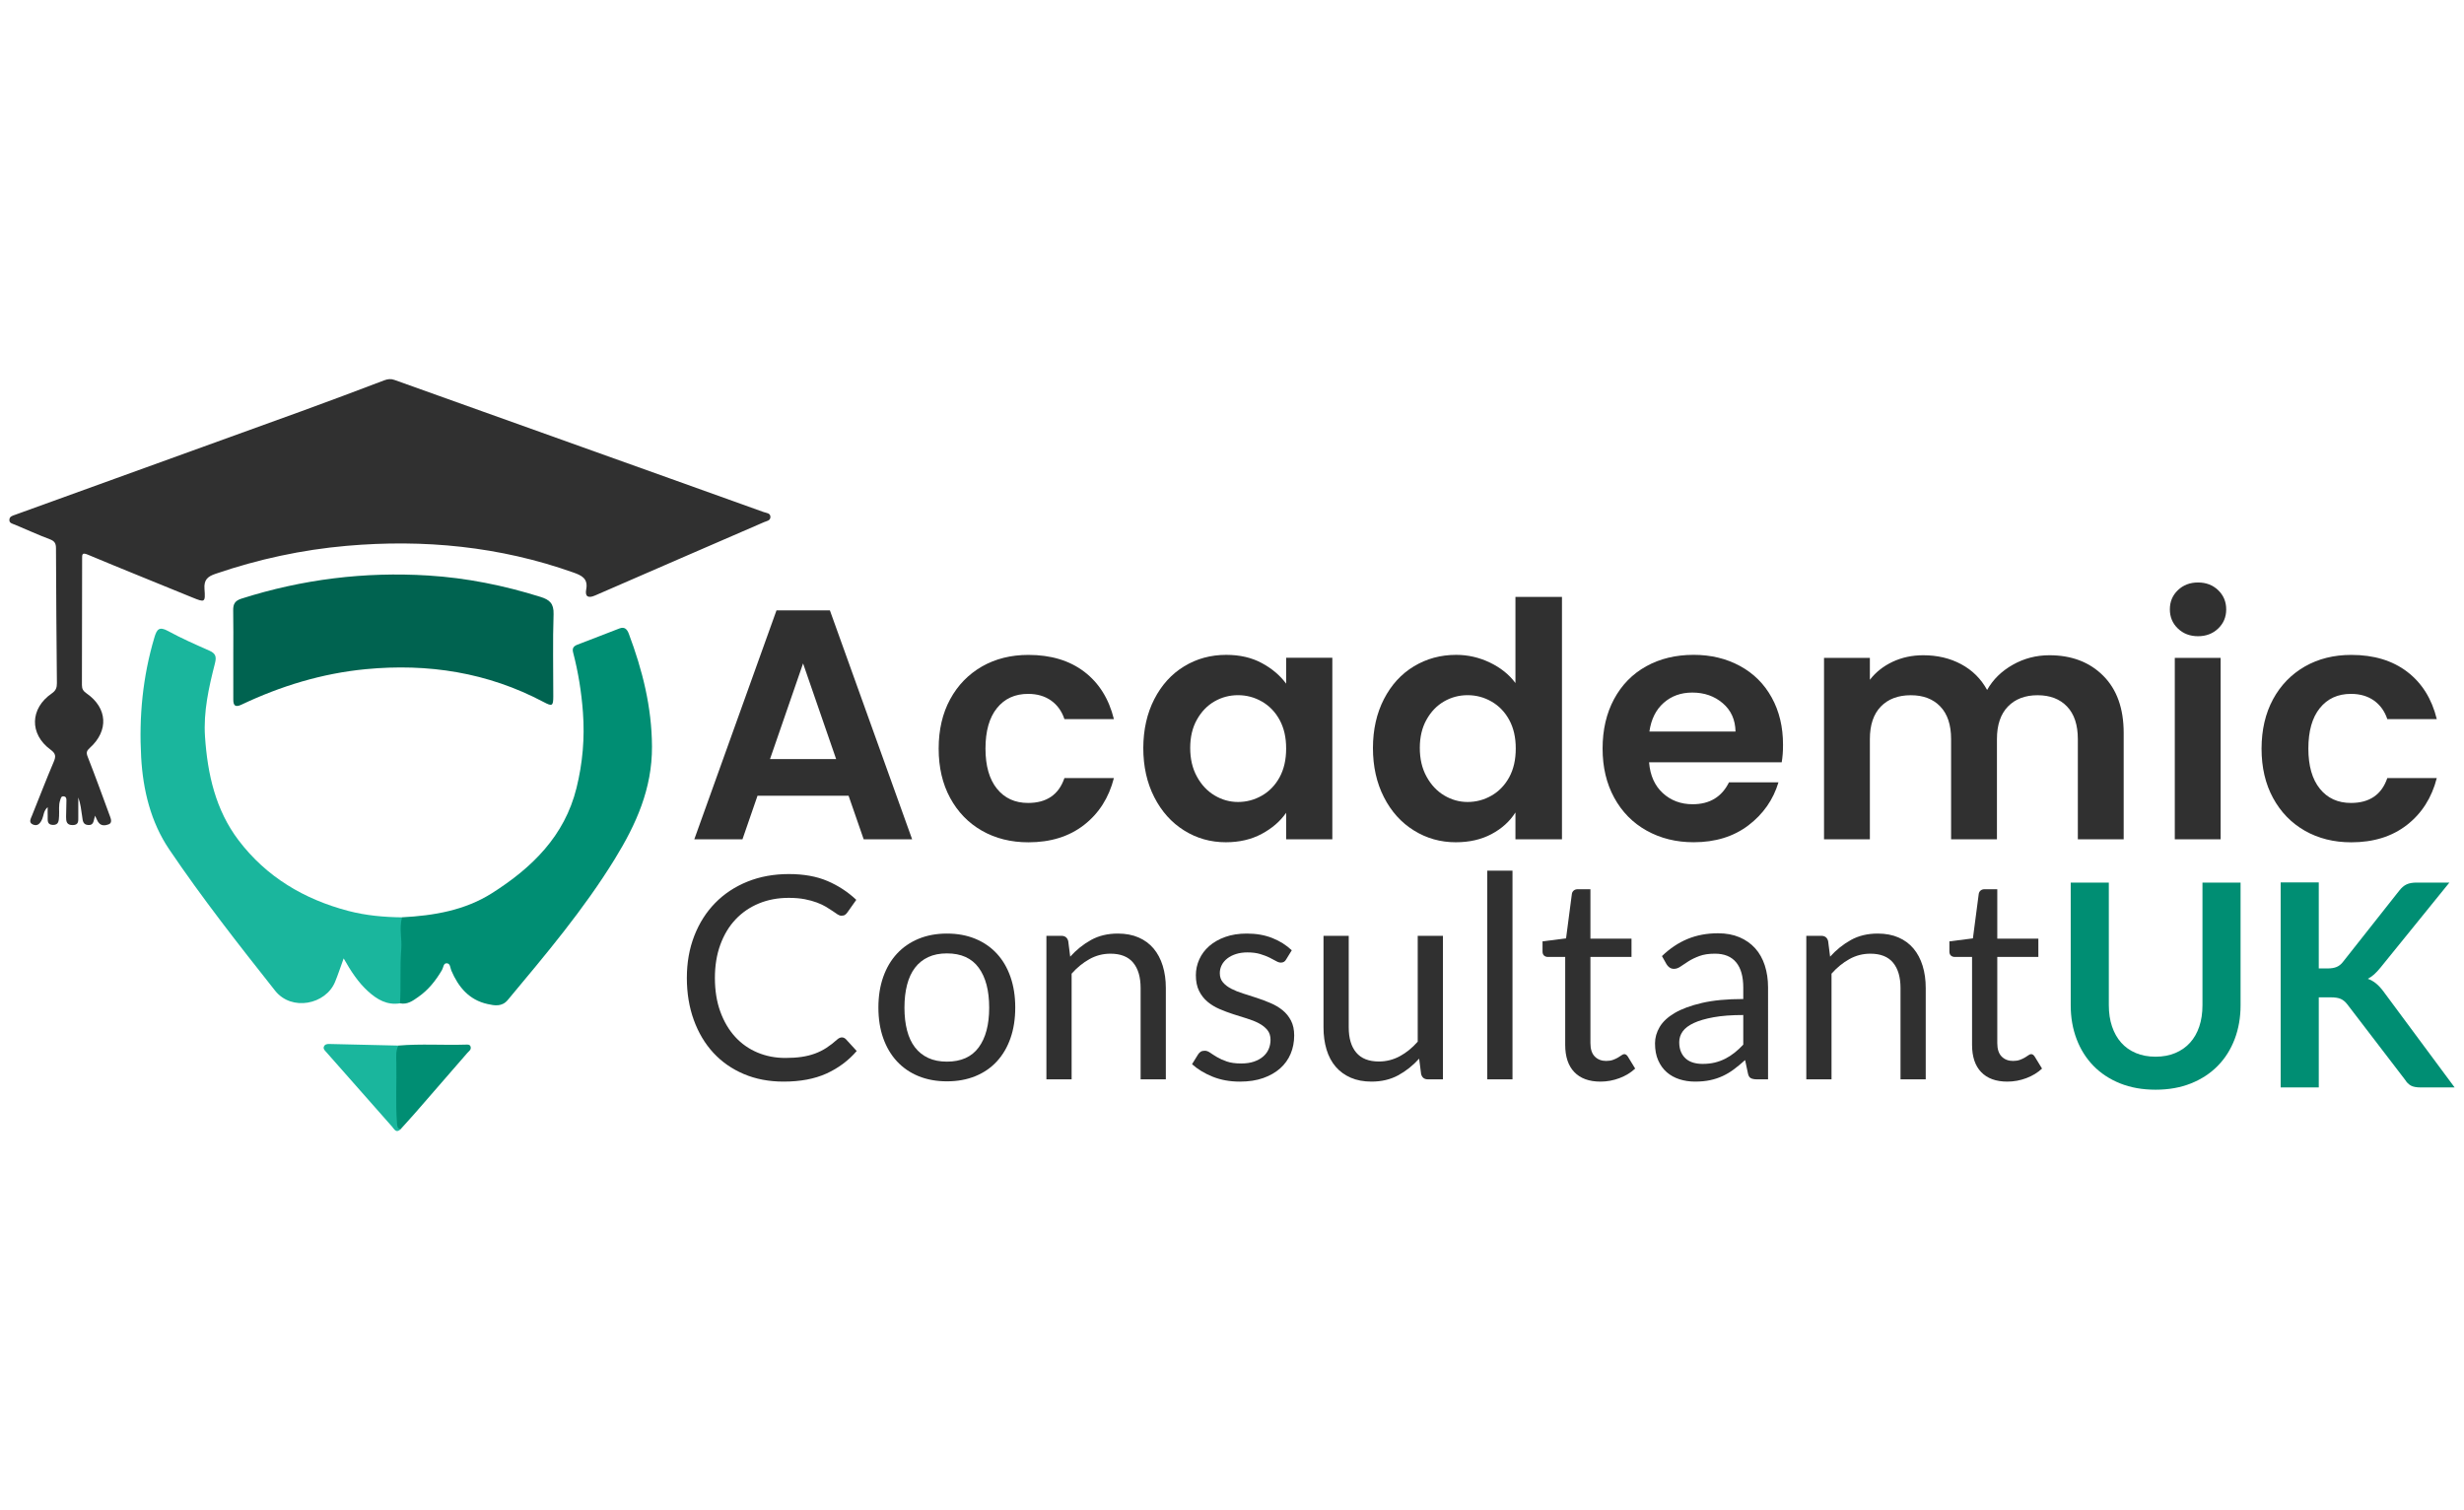
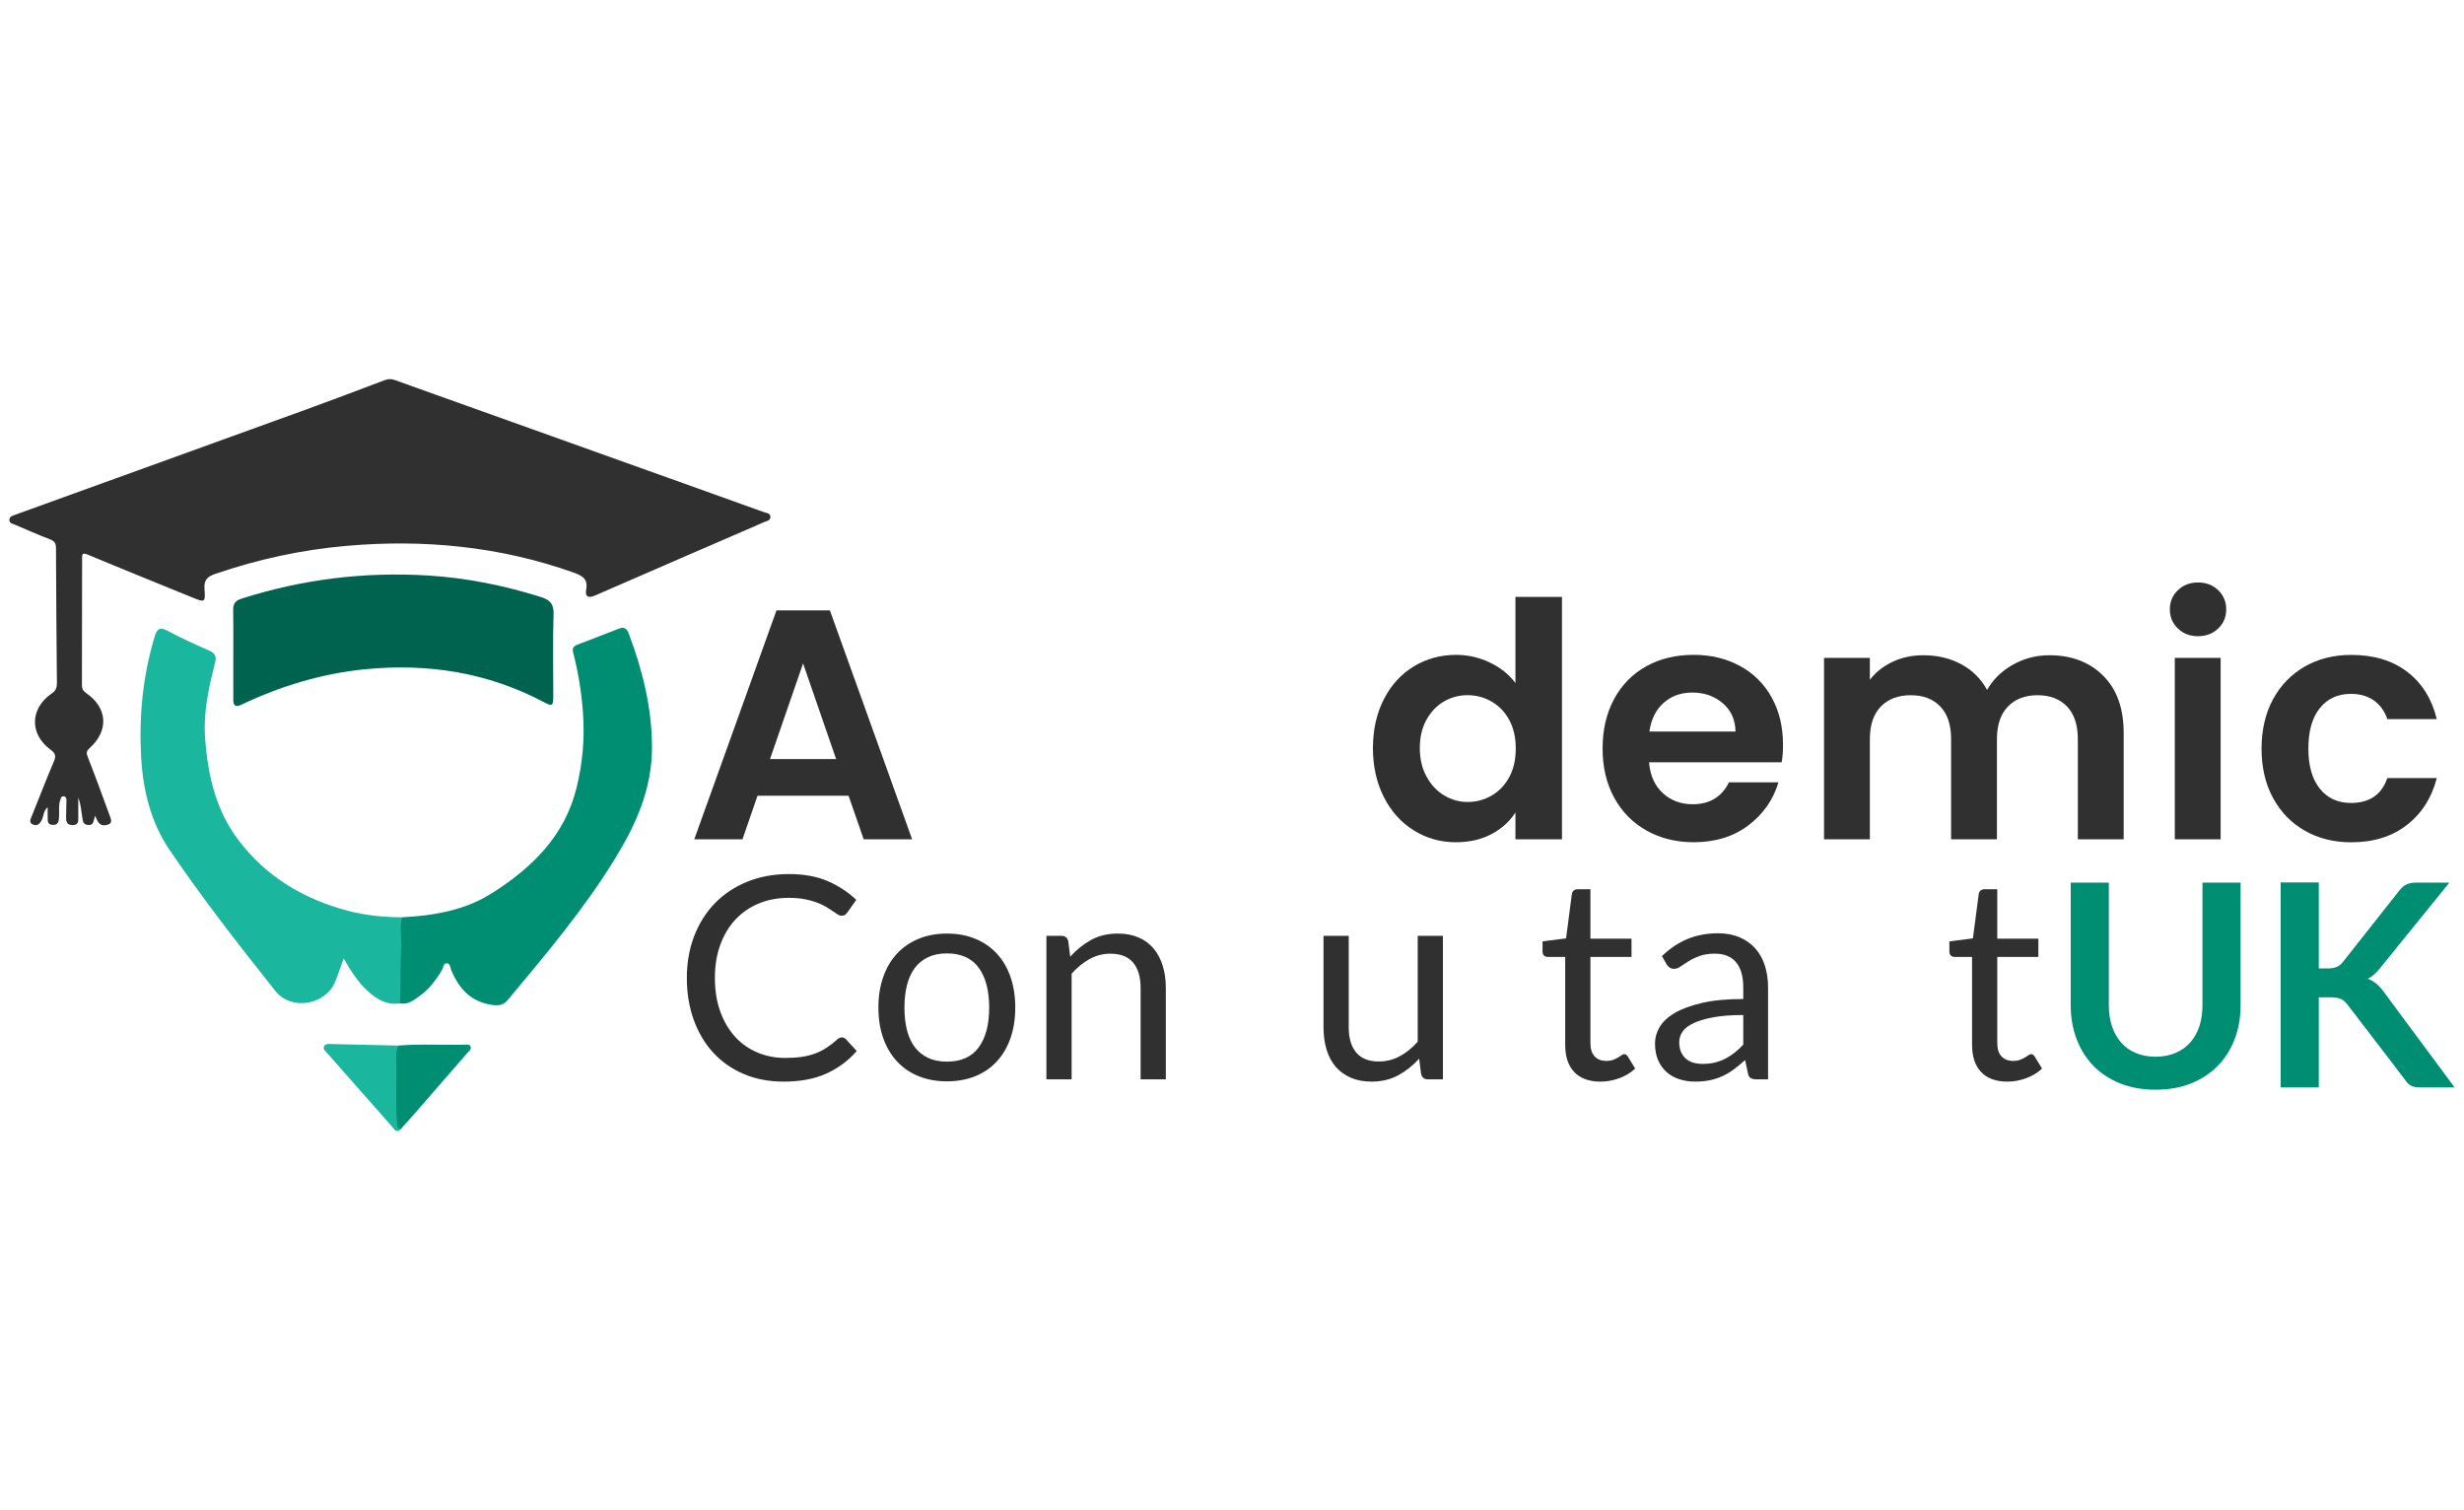
<svg xmlns="http://www.w3.org/2000/svg" version="1.1" id="Layer_1" x="0px" y="0px" width="839.5px" height="514.5px" viewBox="0 0 839.5 514.5" enable-background="new 0 0 839.5 514.5" xml:space="preserve">
  <g>
    <g>
      <path fill="#303030" d="M289.115,271.098h-31.024l-5.129,14.845h-16.411l28.006-77.997h18.191l28.022,77.997h-16.508    L289.115,271.098z M284.877,258.613l-11.265-32.59l-11.264,32.59H284.877z" />
-       <path fill="#303030" d="M323.717,238.245c2.606-4.799,6.219-8.51,10.82-11.167c4.618-2.639,9.896-3.958,15.85-3.958    c7.671,0,14.003,1.912,19.034,5.739c5.014,3.827,8.378,9.204,10.093,16.131h-16.856c-0.891-2.671-2.391-4.783-4.519-6.301    c-2.128-1.517-4.749-2.292-7.868-2.292c-4.47,0-7.999,1.616-10.604,4.849c-2.606,3.232-3.908,7.834-3.908,13.788    c0,5.872,1.302,10.44,3.908,13.673c2.605,3.233,6.135,4.849,10.604,4.849c6.318,0,10.458-2.82,12.387-8.477h16.856    c-1.715,6.695-5.097,12.024-10.161,15.966c-5.062,3.942-11.38,5.921-18.966,5.921c-5.953,0-11.232-1.32-15.85-3.958    c-4.618-2.64-8.215-6.368-10.82-11.167c-2.604-4.8-3.908-10.391-3.908-16.79C319.809,248.636,321.112,243.043,323.717,238.245z" />
-       <path fill="#303030" d="M393.286,238.18c2.491-4.832,5.873-8.561,10.16-11.167c4.272-2.606,9.055-3.909,14.333-3.909    c4.618,0,8.643,0.924,12.106,2.788c3.463,1.863,6.235,4.205,8.313,7.025v-8.823h15.735v61.849h-15.735v-9.039    c-2.013,2.903-4.784,5.294-8.313,7.191s-7.604,2.853-12.223,2.853c-5.212,0-9.944-1.336-14.233-4.022    c-4.272-2.673-7.671-6.45-10.16-11.332c-2.491-4.865-3.745-10.475-3.745-16.79C389.559,248.568,390.797,243.029,393.286,238.18z     M435.972,245.271c-1.484-2.722-3.498-4.799-6.02-6.251c-2.524-1.452-5.246-2.178-8.149-2.178c-2.902,0-5.573,0.709-8.031,2.128    c-2.457,1.419-4.453,3.48-5.972,6.202c-1.533,2.723-2.291,5.938-2.291,9.649c0,3.728,0.758,6.977,2.291,9.764    c1.519,2.787,3.53,4.933,6.021,6.415c2.49,1.485,5.145,2.229,7.981,2.229c2.903,0,5.625-0.727,8.149-2.178    c2.521-1.453,4.535-3.529,6.02-6.251c1.484-2.723,2.227-5.972,2.227-9.765C438.215,251.241,437.456,247.992,435.972,245.271z" />
      <path fill="#303030" d="M471.515,238.18c2.49-4.832,5.889-8.561,10.207-11.167c4.322-2.606,9.106-3.909,14.399-3.909    c4.024,0,7.851,0.875,11.496,2.623c3.645,1.748,6.548,4.073,8.706,6.977v-29.341h15.852v82.582h-15.852v-9.154    c-1.928,3.052-4.651,5.509-8.146,7.372c-3.497,1.863-7.555,2.787-12.172,2.787c-5.212,0-9.979-1.336-14.284-4.023    c-4.32-2.672-7.718-6.449-10.207-11.331c-2.492-4.865-3.745-10.475-3.745-16.79C467.787,248.568,469.023,243.029,471.515,238.18z     M514.2,245.271c-1.484-2.722-3.498-4.799-6.021-6.251c-2.522-1.452-5.245-2.178-8.147-2.178s-5.574,0.709-8.032,2.128    c-2.456,1.419-4.452,3.48-5.97,6.202c-1.534,2.723-2.294,5.938-2.294,9.649c0,3.728,0.76,6.977,2.294,9.764    c1.519,2.787,3.531,4.933,6.02,6.415c2.492,1.485,5.145,2.229,7.982,2.229c2.902,0,5.625-0.727,8.147-2.178    c2.522-1.453,4.535-3.529,6.021-6.251c1.483-2.723,2.226-5.972,2.226-9.765C516.442,251.241,515.684,247.992,514.2,245.271z" />
      <path fill="#303030" d="M607.04,259.718h-45.191c0.362,4.469,1.929,7.967,4.683,10.489c2.755,2.523,6.136,3.792,10.159,3.792    c5.806,0,9.93-2.491,12.386-7.471h16.857c-1.78,5.952-5.212,10.835-10.259,14.677c-5.063,3.827-11.266,5.74-18.637,5.74    c-5.954,0-11.282-1.32-16.016-3.959c-4.734-2.636-8.412-6.382-11.051-11.214s-3.958-10.406-3.958-16.741    c0-6.398,1.303-12.006,3.908-16.854c2.606-4.832,6.252-8.562,10.936-11.167c4.686-2.604,10.079-3.91,16.181-3.91    c5.871,0,11.133,1.27,15.783,3.794c4.65,2.523,8.263,6.119,10.82,10.771c2.572,4.651,3.843,9.996,3.843,16.015    C607.502,255.926,607.337,257.938,607.04,259.718z M591.305,249.229c-0.082-4.024-1.517-7.24-4.353-9.649    c-2.821-2.425-6.285-3.628-10.374-3.628c-3.877,0-7.125,1.172-9.764,3.514c-2.64,2.341-4.256,5.59-4.85,9.763L591.305,249.229    L591.305,249.229z" />
      <path fill="#303030" d="M716.572,230.213c4.651,4.65,6.978,11.149,6.978,19.479v36.252h-15.618v-34.141    c0-4.833-1.222-8.543-3.68-11.1c-2.457-2.574-5.806-3.844-10.044-3.844s-7.602,1.287-10.092,3.844    c-2.492,2.572-3.746,6.267-3.746,11.1v34.141h-15.618v-34.141c0-4.833-1.221-8.543-3.679-11.1    c-2.457-2.574-5.806-3.844-10.043-3.844c-4.323,0-7.721,1.287-10.21,3.844c-2.489,2.572-3.742,6.267-3.742,11.1v34.141h-15.621    v-61.816h15.621v7.471c2.012-2.606,4.601-4.652,7.752-6.136c3.166-1.485,6.645-2.227,10.438-2.227    c4.835,0,9.155,1.023,12.948,3.069c3.794,2.043,6.731,4.964,8.808,8.758c2.013-3.579,4.933-6.432,8.76-8.593    c3.824-2.161,7.98-3.234,12.438-3.234C705.803,223.235,711.921,225.562,716.572,230.213z" />
      <path fill="#303030" d="M742.021,214.132c-1.831-1.749-2.736-3.926-2.736-6.533c0-2.604,0.905-4.782,2.736-6.531    c1.815-1.749,4.109-2.622,6.863-2.622s5.028,0.874,6.861,2.622c1.813,1.749,2.737,3.926,2.737,6.531    c0,2.607-0.907,4.784-2.737,6.533c-1.831,1.748-4.107,2.622-6.861,2.622S743.837,215.879,742.021,214.132z M756.584,224.127    v61.816h-15.618v-61.816H756.584z" />
      <path fill="#303030" d="M774.431,238.245c2.606-4.799,6.217-8.51,10.821-11.167c4.618-2.639,9.896-3.958,15.849-3.958    c7.671,0,14.004,1.912,19.035,5.739c5.014,3.827,8.395,9.204,10.092,16.131h-16.855c-0.892-2.671-2.408-4.783-4.519-6.301    c-2.129-1.517-4.75-2.292-7.868-2.292c-4.469,0-8,1.616-10.604,4.849c-2.608,3.232-3.908,7.834-3.908,13.788    c0,5.872,1.3,10.44,3.908,13.673c2.604,3.233,6.135,4.849,10.604,4.849c6.317,0,10.457-2.82,12.387-8.477h16.855    c-1.715,6.695-5.096,12.024-10.159,15.966c-5.063,3.942-11.38,5.921-18.968,5.921c-5.952,0-11.231-1.32-15.85-3.958    c-4.619-2.64-8.214-6.368-10.82-11.167c-2.605-4.8-3.908-10.391-3.908-16.79C770.54,248.636,771.841,243.043,774.431,238.245z" />
      <g enable-background="new    ">
        <path fill="#303030" d="M286.821,353.438c0.515,0,0.981,0.21,1.4,0.627l3.669,4.007c-2.833,3.282-6.268,5.841-10.306,7.675     c-4.039,1.833-8.905,2.75-14.601,2.75c-4.988,0-9.509-0.86-13.563-2.581c-4.055-1.722-7.514-4.135-10.378-7.24     s-5.084-6.83-6.66-11.174c-1.577-4.345-2.366-9.123-2.366-14.335c0-5.214,0.845-9.991,2.534-14.336     c1.689-4.345,4.063-8.077,7.12-11.198c3.057-3.121,6.717-5.542,10.981-7.265c4.264-1.721,8.97-2.582,14.118-2.582     c5.084,0,9.468,0.789,13.153,2.365c3.684,1.577,6.958,3.717,9.822,6.42l-3.041,4.295c-0.226,0.323-0.483,0.588-0.772,0.797     c-0.29,0.21-0.708,0.313-1.255,0.313c-0.419,0-0.861-0.152-1.327-0.459c-0.467-0.305-1.022-0.683-1.666-1.134     c-0.644-0.45-1.4-0.933-2.269-1.448c-0.869-0.514-1.899-0.997-3.089-1.448s-2.574-0.828-4.15-1.135     c-1.577-0.304-3.396-0.458-5.455-0.458c-3.701,0-7.088,0.635-10.161,1.907c-3.073,1.271-5.719,3.082-7.939,5.43     s-3.95,5.212-5.188,8.591c-1.24,3.379-1.858,7.16-1.858,11.344c0,4.313,0.619,8.157,1.858,11.535     c1.238,3.379,2.927,6.235,5.068,8.567c2.139,2.334,4.674,4.11,7.603,5.333c2.927,1.225,6.081,1.835,9.46,1.835     c2.059,0,3.91-0.12,5.551-0.362c1.641-0.241,3.161-0.618,4.561-1.135c1.399-0.514,2.703-1.166,3.91-1.954     c1.207-0.789,2.421-1.729,3.645-2.824C285.775,353.68,286.306,353.438,286.821,353.438z" />
        <path fill="#303030" d="M322.635,318.058c3.571,0,6.798,0.596,9.678,1.786c2.879,1.19,5.324,2.88,7.336,5.068     c2.011,2.188,3.556,4.834,4.634,7.94c1.078,3.105,1.617,6.571,1.617,10.4c0,3.861-0.539,7.337-1.617,10.427     c-1.078,3.088-2.623,5.728-4.634,7.915c-2.012,2.188-4.457,3.87-7.336,5.045c-2.88,1.174-6.106,1.761-9.678,1.761     c-3.572,0-6.799-0.587-9.678-1.761c-2.88-1.175-5.333-2.857-7.36-5.045c-2.028-2.188-3.588-4.827-4.682-7.915     c-1.094-3.09-1.641-6.565-1.641-10.427c0-3.829,0.547-7.295,1.641-10.4c1.094-3.106,2.654-5.752,4.682-7.94     c2.027-2.188,4.48-3.878,7.36-5.068C315.836,318.654,319.063,318.058,322.635,318.058z M322.635,361.692     c4.826,0,8.43-1.617,10.812-4.852c2.381-3.233,3.572-7.746,3.572-13.538c0-5.823-1.191-10.36-3.572-13.612     c-2.382-3.249-5.985-4.875-10.812-4.875c-2.446,0-4.569,0.419-6.372,1.256c-1.802,0.837-3.306,2.044-4.513,3.619     c-1.207,1.577-2.107,3.517-2.703,5.817c-0.596,2.3-0.893,4.899-0.893,7.795s0.297,5.486,0.893,7.771     c0.596,2.285,1.496,4.207,2.703,5.768c1.207,1.562,2.711,2.76,4.513,3.597C318.065,361.274,320.188,361.692,322.635,361.692z" />
        <path fill="#303030" d="M356.518,367.725v-48.895h5.116c1.223,0,1.995,0.595,2.317,1.785l0.676,5.311     c2.123-2.349,4.496-4.248,7.119-5.696s5.655-2.172,9.099-2.172c2.671,0,5.027,0.442,7.071,1.327     c2.043,0.886,3.748,2.142,5.116,3.766c1.367,1.625,2.405,3.579,3.113,5.863c0.707,2.285,1.063,4.813,1.063,7.578v31.133h-8.593     v-31.133c0-3.699-0.844-6.572-2.534-8.615c-1.689-2.043-4.271-3.064-7.746-3.064c-2.543,0-4.916,0.611-7.119,1.834     c-2.205,1.223-4.24,2.879-6.106,4.971v36.008H356.518z" />
-         <path fill="#303030" d="M438.187,326.89c-0.386,0.709-0.981,1.063-1.785,1.063c-0.483,0-1.03-0.176-1.642-0.53     s-1.36-0.749-2.244-1.183c-0.886-0.435-1.939-0.837-3.162-1.206c-1.223-0.371-2.672-0.557-4.345-0.557     c-1.446,0-2.75,0.186-3.908,0.557c-1.158,0.369-2.148,0.876-2.969,1.519c-0.82,0.646-1.448,1.393-1.883,2.245     s-0.651,1.779-0.651,2.775c0,1.256,0.362,2.301,1.086,3.137c0.724,0.838,1.682,1.563,2.872,2.173     c1.19,0.611,2.542,1.151,4.055,1.617c1.512,0.467,3.064,0.966,4.658,1.496c1.592,0.53,3.145,1.118,4.656,1.762     c1.513,0.644,2.863,1.447,4.056,2.413c1.189,0.966,2.147,2.148,2.872,3.548c0.724,1.4,1.086,3.081,1.086,5.045     c0,2.251-0.404,4.336-1.207,6.25c-0.805,1.915-1.995,3.571-3.571,4.971c-1.578,1.4-3.508,2.502-5.792,3.307     c-2.286,0.804-4.924,1.206-7.916,1.206c-3.412,0-6.501-0.555-9.269-1.664c-2.767-1.11-5.116-2.535-7.046-4.272l2.027-3.281     c0.257-0.418,0.562-0.74,0.917-0.966c0.354-0.226,0.82-0.338,1.399-0.338s1.19,0.226,1.834,0.676     c0.644,0.451,1.424,0.949,2.341,1.496c0.918,0.548,2.027,1.047,3.331,1.496c1.303,0.451,2.936,0.676,4.899,0.676     c1.673,0,3.137-0.217,4.392-0.651c1.255-0.434,2.301-1.021,3.137-1.762c0.838-0.739,1.457-1.593,1.858-2.559     c0.402-0.964,0.604-1.994,0.604-3.088c0-1.353-0.361-2.47-1.086-3.354c-0.725-0.886-1.682-1.643-2.871-2.27     c-1.19-0.628-2.551-1.175-4.079-1.641s-3.089-0.957-4.682-1.472s-3.154-1.104-4.683-1.763s-2.888-1.487-4.078-2.485     s-2.147-2.229-2.872-3.692c-0.724-1.464-1.086-3.242-1.086-5.333c0-1.867,0.387-3.661,1.158-5.383     c0.772-1.721,1.898-3.234,3.379-4.537c1.479-1.303,3.298-2.341,5.454-3.113c2.155-0.772,4.617-1.158,7.385-1.158     c3.218,0,6.106,0.507,8.664,1.521c2.559,1.013,4.77,2.405,6.637,4.176L438.187,326.89z" />
        <path fill="#303030" d="M459.52,318.831v31.181c0,3.701,0.853,6.564,2.558,8.591c1.705,2.028,4.279,3.041,7.724,3.041     c2.509,0,4.875-0.595,7.096-1.785c2.22-1.191,4.263-2.848,6.129-4.972v-36.056h8.591v48.895h-5.115     c-1.224,0-1.995-0.595-2.317-1.786l-0.675-5.262c-2.125,2.351-4.506,4.241-7.145,5.673c-2.638,1.431-5.663,2.146-9.074,2.146     c-2.671,0-5.027-0.441-7.071-1.326c-2.043-0.885-3.757-2.132-5.14-3.741c-1.385-1.608-2.421-3.556-3.113-5.84     c-0.692-2.285-1.037-4.811-1.037-7.578v-31.181H459.52z" />
-         <path fill="#303030" d="M515.316,296.628v71.097h-8.593v-71.097H515.316z" />
        <path fill="#303030" d="M545.289,368.497c-3.859,0-6.829-1.077-8.904-3.233c-2.075-2.154-3.113-5.261-3.113-9.315v-29.926h-5.889     c-0.514,0-0.949-0.152-1.304-0.458c-0.354-0.306-0.53-0.779-0.53-1.425v-3.426l8.014-1.015l1.978-15.107     c0.063-0.482,0.273-0.875,0.628-1.183c0.354-0.306,0.804-0.458,1.351-0.458h4.345v16.846h13.998v6.226h-13.998v29.347     c0,2.06,0.498,3.588,1.496,4.586c0.997,0.998,2.284,1.496,3.861,1.496c0.901,0,1.681-0.121,2.341-0.362s1.23-0.507,1.713-0.796     c0.483-0.29,0.895-0.557,1.23-0.797c0.34-0.241,0.636-0.362,0.895-0.362c0.45,0,0.852,0.274,1.207,0.821l2.51,4.102     c-1.481,1.385-3.267,2.471-5.358,3.258C549.666,368.104,547.511,368.497,545.289,368.497z" />
        <path fill="#303030" d="M602.389,367.725h-3.813c-0.837,0-1.512-0.128-2.026-0.387c-0.516-0.257-0.854-0.804-1.014-1.64     l-0.966-4.538c-1.287,1.158-2.543,2.195-3.766,3.112c-1.223,0.918-2.509,1.69-3.859,2.318c-1.353,0.627-2.793,1.102-4.32,1.424     c-1.53,0.321-3.227,0.481-5.094,0.481c-1.898,0-3.677-0.267-5.333-0.799c-1.656-0.531-3.098-1.331-4.32-2.396     s-2.195-2.414-2.92-4.045s-1.085-3.559-1.085-5.788c0-1.937,0.53-3.802,1.592-5.593c1.063-1.793,2.777-3.383,5.142-4.771     c2.365-1.389,5.461-2.526,9.29-3.414c3.83-0.888,8.512-1.332,14.047-1.332v-3.838c0-3.821-0.813-6.71-2.438-8.669     c-1.624-1.96-4.029-2.938-7.216-2.938c-2.093,0-3.854,0.265-5.284,0.796c-1.433,0.531-2.672,1.127-3.717,1.785     c-1.047,0.66-1.947,1.256-2.703,1.786c-0.757,0.532-1.504,0.797-2.245,0.797c-0.579,0-1.086-0.152-1.52-0.459     c-0.435-0.305-0.78-0.683-1.038-1.134l-1.545-2.752c2.703-2.605,5.615-4.553,8.736-5.839c3.121-1.288,6.581-1.932,10.377-1.932     c2.735,0,5.166,0.451,7.289,1.351c2.125,0.902,3.91,2.158,5.357,3.766c1.448,1.609,2.542,3.556,3.283,5.841     c0.739,2.284,1.109,4.795,1.109,7.53V367.725z M580.089,362.463c1.513,0,2.896-0.152,4.151-0.458s2.438-0.739,3.547-1.304     c1.111-0.562,2.174-1.245,3.187-2.051c1.013-0.804,2.004-1.722,2.969-2.752v-10.087c-3.959,0-7.321,0.251-10.088,0.753     c-2.769,0.501-5.021,1.157-6.758,1.965c-1.737,0.81-3,1.765-3.789,2.864c-0.79,1.103-1.183,2.332-1.183,3.69     c0,1.294,0.21,2.412,0.627,3.35c0.418,0.939,0.982,1.708,1.689,2.307c0.708,0.599,1.546,1.036,2.51,1.311     C577.917,362.328,578.964,362.463,580.089,362.463z" />
-         <path fill="#303030" d="M615.42,367.725v-48.895h5.116c1.223,0,1.994,0.595,2.317,1.785l0.677,5.311     c2.122-2.349,4.495-4.248,7.118-5.696c2.622-1.448,5.654-2.172,9.099-2.172c2.67,0,5.026,0.442,7.07,1.327     c2.043,0.886,3.75,2.142,5.116,3.766c1.367,1.625,2.404,3.579,3.112,5.863c0.709,2.285,1.064,4.813,1.064,7.578v31.133h-8.592     v-31.133c0-3.699-0.847-6.572-2.535-8.615s-4.271-3.064-7.746-3.064c-2.543,0-4.916,0.611-7.119,1.834     c-2.206,1.223-4.241,2.879-6.106,4.971v36.008H615.42z" />
        <path fill="#303030" d="M683.912,368.497c-3.862,0-6.83-1.077-8.905-3.233c-2.076-2.154-3.114-5.261-3.114-9.315v-29.926h-5.888     c-0.516,0-0.949-0.152-1.304-0.458s-0.53-0.779-0.53-1.425v-3.426l8.012-1.015l1.979-15.107c0.063-0.482,0.273-0.875,0.628-1.183     c0.353-0.306,0.804-0.458,1.351-0.458h4.345v16.846h13.996v6.226h-13.996v29.347c0,2.06,0.498,3.588,1.496,4.586     c0.996,0.998,2.284,1.496,3.861,1.496c0.9,0,1.681-0.121,2.34-0.362c0.66-0.241,1.231-0.507,1.715-0.796     c0.482-0.29,0.893-0.557,1.23-0.797c0.337-0.241,0.635-0.362,0.894-0.362c0.449,0,0.851,0.274,1.206,0.821l2.51,4.102     c-1.48,1.385-3.267,2.471-5.357,3.258C688.288,368.104,686.132,368.497,683.912,368.497z" />
      </g>
      <g>
        <path fill="#008E73" d="M734.417,360.009c2.509,0,4.755-0.418,6.732-1.255c1.979-0.836,3.652-2.011,5.021-3.523     c1.368-1.512,2.413-3.347,3.138-5.502c0.725-2.156,1.086-4.57,1.086-7.24v-41.8h12.983v41.8c0,4.15-0.668,7.987-2.003,11.512     c-1.336,3.523-3.259,6.564-5.768,9.121c-2.511,2.56-5.552,4.555-9.123,5.986c-3.571,1.431-7.594,2.147-12.066,2.147     s-8.495-0.717-12.067-2.147c-3.571-1.432-6.605-3.427-9.099-5.986c-2.492-2.557-4.407-5.598-5.743-9.121     c-1.336-3.524-2.003-7.361-2.003-11.512v-41.8h12.984v41.751c0,2.671,0.36,5.084,1.085,7.24s1.762,3.998,3.113,5.527     c1.353,1.528,3.017,2.711,4.997,3.547C729.663,359.591,731.907,360.009,734.417,360.009z" />
        <path fill="#008E73" d="M790.02,329.938h3.041c1.223,0,2.237-0.168,3.041-0.506c0.806-0.338,1.497-0.877,2.077-1.618     l19.258-24.374c0.803-1.029,1.648-1.746,2.535-2.148c0.883-0.401,2.001-0.603,3.353-0.603h11.198l-23.506,29.008     c-0.74,0.901-1.447,1.658-2.124,2.27c-0.676,0.611-1.4,1.109-2.171,1.496c1.062,0.386,2.018,0.934,2.871,1.641     c0.852,0.708,1.682,1.609,2.486,2.703l24.229,32.677h-11.486c-1.546,0-2.696-0.217-3.453-0.651     c-0.756-0.434-1.392-1.069-1.905-1.907l-19.742-25.773c-0.644-0.837-1.368-1.44-2.171-1.811     c-0.806-0.369-1.947-0.555-3.428-0.555h-4.104v30.697h-12.982v-69.842h12.982V329.938z" />
      </g>
    </g>
    <g>
      <path fill="#303030" d="M32.38,277.896c-0.544,1.747-0.379,3.314-2.341,3.183c-1.863-0.134-1.846-1.6-2.029-2.82    c-0.346-2.194-0.528-4.403-1.334-6.581c0,2.261-0.018,4.503,0,6.763c0.016,1.352,0.098,2.64-1.897,2.655    c-2.079,0.032-2.275-1.254-2.261-2.789c0.019-1.847,0.083-3.695,0.116-5.542c0.017-0.675-0.05-1.352-0.923-1.451    c-0.924-0.114-0.99,0.678-1.187,1.254c-0.645,1.782-0.263,3.663-0.396,5.491c-0.116,1.386,0,3.021-2.078,2.986    c-2.21-0.048-1.732-1.782-1.798-3.117c-0.05-0.859,0-1.732,0-2.935c-1.417,1.221-1.335,2.804-1.879,4.057    c-0.661,1.501-1.567,2.541-3.167,1.847c-1.533-0.661-0.743-1.946-0.296-3.052c2.457-6.085,4.799-12.206,7.373-18.242    c0.808-1.898,0.776-2.854-1.072-4.206c-7.256-5.326-7.01-14.051,0.446-19.165c1.37-0.939,1.749-1.946,1.732-3.496    c-0.147-15.322-0.263-30.627-0.313-45.95c0-1.649-0.462-2.458-2.111-3.068c-4.024-1.5-7.917-3.332-11.892-4.965    c-0.908-0.379-2.029-0.512-1.863-1.813c0.115-1.007,1.057-1.237,1.879-1.533c32.575-11.776,65.167-23.535,97.724-35.345    c9.401-3.415,18.753-6.944,28.104-10.49c1.187-0.444,2.228-0.577,3.431-0.149c31.403,11.25,62.824,22.465,94.227,33.698    c10.539,3.761,21.079,7.538,31.601,11.33c0.941,0.347,2.391,0.297,2.309,1.782c-0.065,1.188-1.353,1.287-2.194,1.666    c-19.182,8.33-38.363,16.608-57.529,24.971c-2.408,1.056-3.496,0.346-3.036-2.046c0.727-3.76-1.615-4.799-4.403-5.788    c-25.053-8.891-50.897-11.38-77.222-9.072c-15.224,1.337-30.133,4.553-44.631,9.517c-2.722,0.924-4.041,2.029-3.794,5.195    c0.346,4.652,0.114,4.619-4.206,2.854c-11.858-4.866-23.75-9.615-35.559-14.564c-1.996-0.842-1.929-0.017-1.929,1.402    c-0.017,14.35-0.033,28.682-0.065,43.031c0,1.304,0.428,2.029,1.583,2.837c7.157,4.965,7.603,12.717,1.104,18.571    c-1.04,0.939-1.303,1.567-0.741,2.969c2.671,6.794,5.161,13.673,7.685,20.534c0.346,0.924,0.627,2.111-0.528,2.54    c-1.072,0.397-2.408,0.609-3.316-0.478C33.222,279.858,33.006,279.132,32.38,277.896z" />
      <path fill="#1AB69D" d="M136.288,341.822c-4.389,0.711-7.768-1.269-10.854-4.055c-3.396-3.071-5.872-6.878-8.346-11.248    c-1.105,3.017-1.913,5.558-2.935,8.016c-3.167,7.686-14.779,10.108-20.42,2.984c-12.47-15.75-24.873-31.552-36.104-48.176    c-6.266-9.287-8.906-20.171-9.534-31.355c-0.775-13.821,0.529-27.446,4.503-40.788c0.841-2.837,1.65-3.859,4.668-2.21    c4.552,2.49,9.335,4.585,14.102,6.695c2.112,0.94,2.441,2.062,1.864,4.32c-2.095,8.182-3.957,16.478-3.381,25.004    c0.858,12.7,3.578,24.955,11.463,35.311c9.484,12.469,22.283,20.055,37.34,24.016c6.021,1.583,12.172,2.126,18.374,2.194    c0.907,3.578,0.593,7.272,0.577,10.852c-0.033,5.046-0.147,10.11-0.28,15.156C137.277,339.711,137.294,340.932,136.288,341.822z" />
      <path fill="#008E73" d="M136.288,341.822c0.363-6.135-0.066-12.286,0.429-18.454c0.28-3.546-0.776-7.24,0.28-10.853    c10.82-0.563,21.425-2.359,30.693-8.263c13.574-8.627,24.674-19.396,28.73-35.791c2.096-8.479,2.838-17.007,2.194-25.747    c-0.51-6.944-1.6-13.722-3.348-20.418c-0.396-1.5,0.199-2.178,1.519-2.689c4.767-1.798,9.5-3.678,14.25-5.493    c1.749-0.676,2.623,0.248,3.199,1.782c4.652,12.402,7.835,24.97,7.901,38.462c0.066,14.349-5.394,26.456-12.601,38.183    c-10.588,17.253-23.618,32.657-36.532,48.142c-1.979,2.377-4.486,1.931-6.896,1.386c-6.299-1.401-9.928-5.771-12.354-11.445    c-0.379-0.891-0.296-2.505-1.666-2.441c-1.04,0.05-1.022,1.5-1.5,2.292c-2.112,3.594-4.652,6.812-8.115,9.205    C140.626,340.98,138.78,342.333,136.288,341.822z" />
      <path fill="#006350" d="M79.485,222.609c0-4.882,0.066-9.781-0.033-14.662c-0.033-2.112,0.545-3.266,2.803-3.991    c20.733-6.598,41.91-9.22,63.632-7.884c13.079,0.808,25.797,3.38,38.282,7.29c3.068,0.957,4.552,2.242,4.436,5.87    c-0.313,9.336-0.083,18.688-0.099,28.04c0,3.299-0.379,3.447-3.299,1.896c-19.033-10.078-39.37-13.228-60.629-11.183    c-14.844,1.436-28.896,5.723-42.322,12.09c-2.043,0.974-2.787,0.362-2.77-1.798C79.502,233.048,79.485,227.838,79.485,222.609z" />
      <path fill="#008E73" d="M135.694,356.221c7.669-0.661,15.355-0.083,23.024-0.33c0.627-0.016,1.386-0.098,1.616,0.71    c0.296,1.022-0.562,1.502-1.121,2.144c-5.889,6.763-11.759,13.541-17.647,20.306c-1.699,1.945-3.448,3.842-5.18,5.771    c-1.83,0.02-2.044-1.366-2.126-2.655c-0.494-7.635-0.264-15.272-0.148-22.908C134.143,358.036,134.622,356.963,135.694,356.221z" />
      <path fill="#1AB69D" d="M135.694,356.221c-0.874,1.848-0.708,3.81-0.661,5.756c0.148,6.829-0.296,13.656,0.214,20.484    c0.083,1.071,0.066,1.896,1.154,2.342c-1.453,1.335-2.096-0.146-2.77-0.908c-7.555-8.51-15.059-17.069-22.597-25.597    c-0.445-0.495-0.957-0.974-0.692-1.683c0.313-0.857,1.123-0.957,1.896-0.939C120.059,355.859,127.876,356.041,135.694,356.221z" />
    </g>
  </g>
</svg>